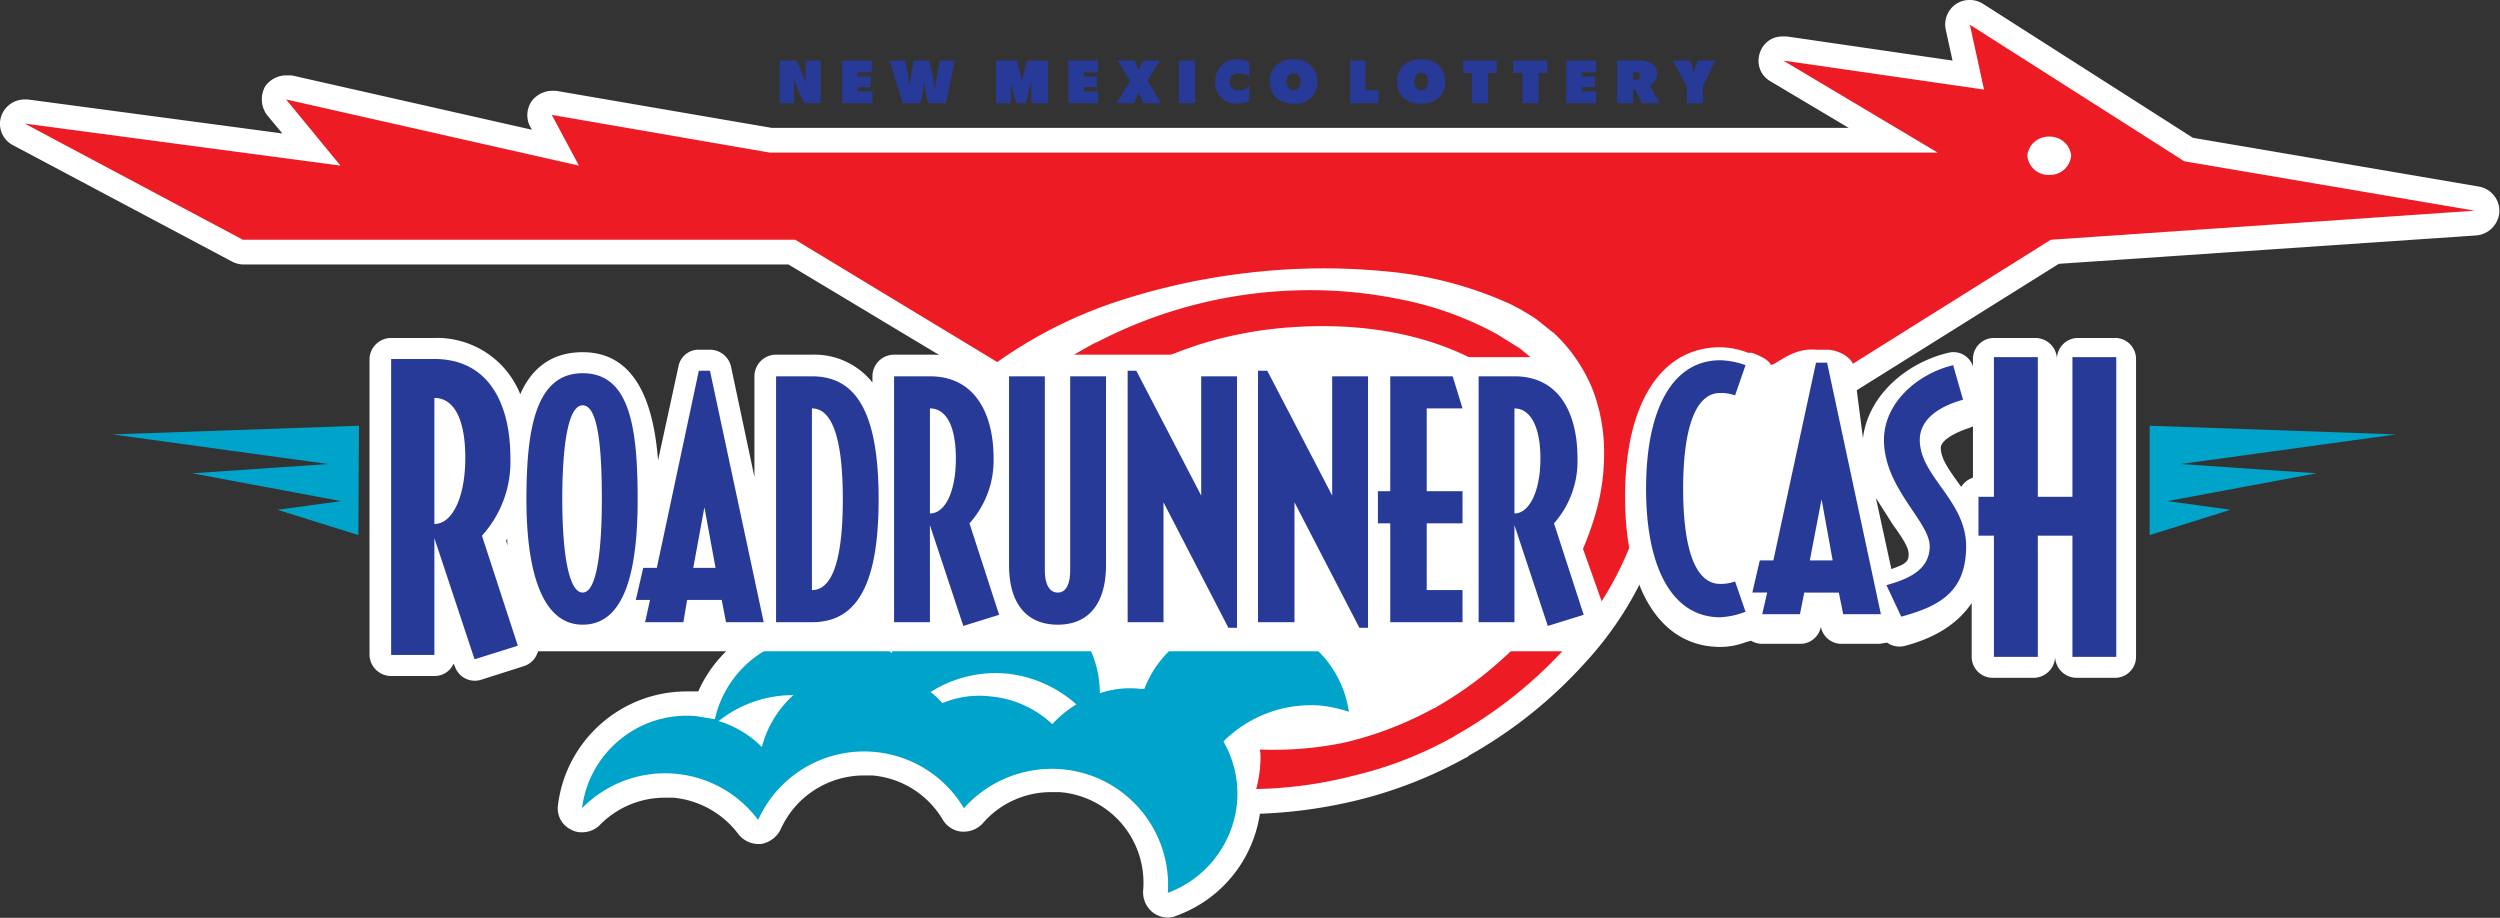
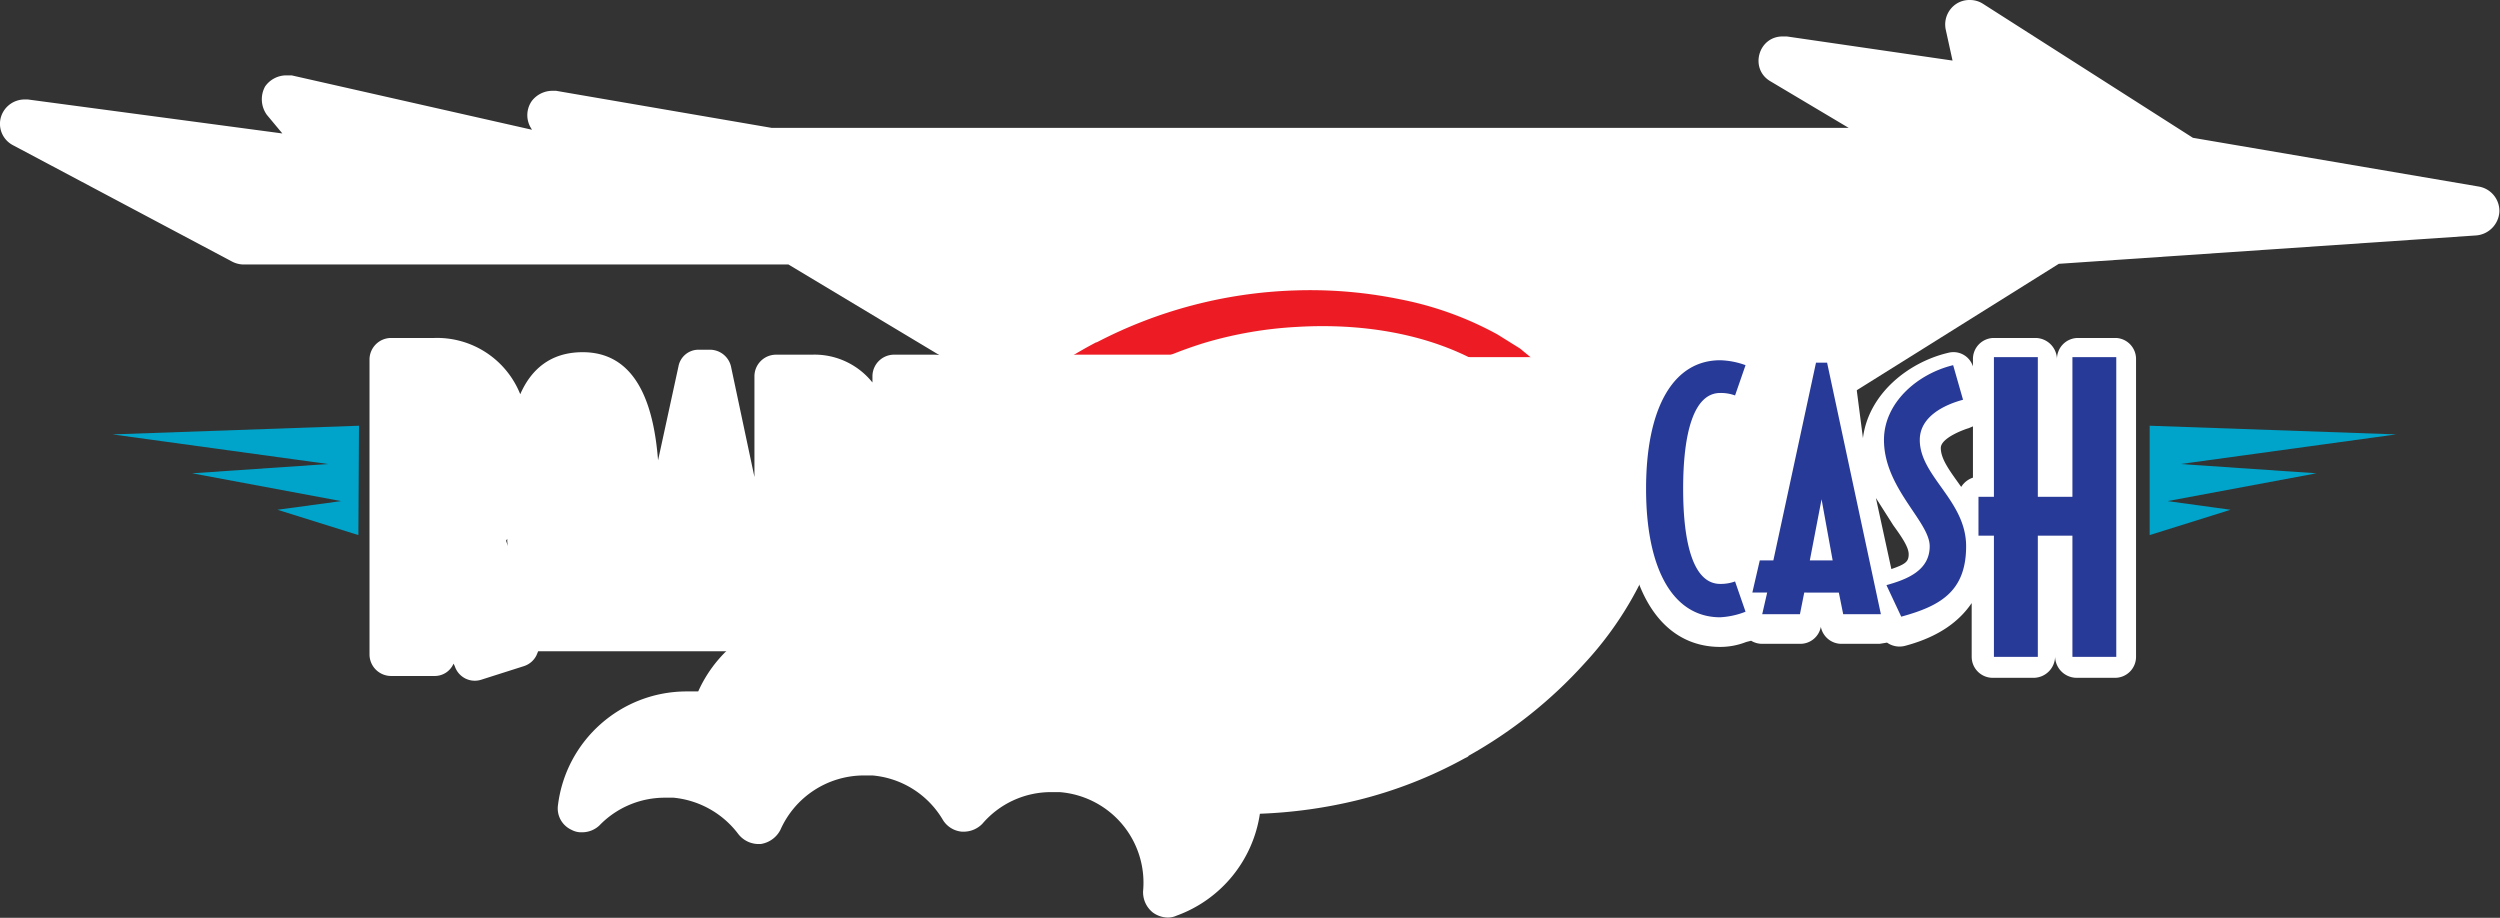
<svg xmlns="http://www.w3.org/2000/svg" width="404.5" height="148.5">
  <rect width="100%" height="100%" fill="#333333" stroke="none" />
  <path d="m300.898 22.648-34.722-5.921-25.5-16.278A2.92 2.92 0 0 0 239.102 0a2.92 2.92 0 0 0-1.727.523 3 3 0 0 0-1.199 3.079l.824 3.75-20.102-2.926h-.449c-3.047-.071-4.156 3.984-1.5 5.472l9.449 5.625H93.676l-26.176-4.5h-.523a3.16 3.16 0 0 0-2.403 1.204 2.99 2.99 0 0 0-.222 3.148l.222.375-29.176-6.602h-.671a3.15 3.15 0 0 0-2.551 1.352 3.23 3.23 0 0 0 .222 3.449l1.875 2.25-30.898-4.125H3a3 3 0 0 0-2.852 2.028 2.926 2.926 0 0 0 1.426 3.523l26.551 14.102c.414.226.879.355 1.352.375h66.222l23.852 14.324c.445.293.965.449 1.5.449.597 0 7.949 22.199.972 21.602h-1.949c-5.926 0-10.722 2.472-13.273 6.75a20 20 0 0 0-4.574-.75h-2.926a15.97 15.97 0 0 0-14.551 9.449h-1.426c-7.933.015-14.617 5.926-15.597 13.801a2.85 2.85 0 0 0 1.648 3c.391.211.832.316 1.273.296a3.06 3.06 0 0 0 2.102-.824 11.02 11.02 0 0 1 7.949-3.375h1.051a11.19 11.19 0 0 1 7.875 4.426 3.14 3.14 0 0 0 2.398 1.199h.301a3.23 3.23 0 0 0 2.403-1.722 11.09 11.09 0 0 1 10.125-6.602h1.046a11.02 11.02 0 0 1 8.551 5.398 3 3 0 0 0 2.324 1.426H117a3.15 3.15 0 0 0 2.25-.972 10.95 10.95 0 0 1 8.398-3.829h.977a11.05 11.05 0 0 1 7.574 3.883 11.03 11.03 0 0 1 2.551 8.117 3.15 3.15 0 0 0 1.199 2.625 3.2 3.2 0 0 0 1.801.602 2.6 2.6 0 0 0 1.051-.227 15.6 15.6 0 0 0 10.125-12.375 59 59 0 0 0 11.847-1.648 53.4 53.4 0 0 0 13.051-5.102c.153-.074.375-.148.449-.296a55.3 55.3 0 0 0 14.028-11.176 42.1 42.1 0 0 0 9.449-16.426l.676-2.398 47.472-29.704 50.704-3.449a3.07 3.07 0 0 0 2.773-2.847 3.005 3.005 0 0 0-2.477-3.079" style="fill:#fff;fill-opacity:1;fill-rule:nonzero;stroke:none" transform="scale(1.333)" />
  <path d="M193.125 56.25a17.6 17.6 0 0 0-1.949-6.676 21.3 21.3 0 0 0-4.125-5.176 13 13 0 0 0-1.278-1.046l-1.273-1.051-2.773-1.727a40.7 40.7 0 0 0-11.926-4.273 54 54 0 0 0-12.528-1.051 55.9 55.9 0 0 0-24.148 6.301h-.074a59 59 0 0 0-12.903 9.222c-.597.602 1.727 1.579 5.852 2.704a61.4 61.4 0 0 1 9.676-7.278 52.5 52.5 0 0 1 10.5-4.574 48.4 48.4 0 0 1 11.324-1.949c7.648-.449 15.676.75 22.199 4.426l2.403 1.5 1.046.824 1.051.972a16.9 16.9 0 0 1 3.227 4.204 10.2 10.2 0 0 1 1.273 4.875 13 13 0 0 1-.898 5.023 14.7 14.7 0 0 1-1.278 2.398c3.375.153 5.477-.074 5.704-.824a17.5 17.5 0 0 0 .898-6.824" style="fill:#ed1c24;fill-opacity:1;fill-rule:nonzero;stroke:none" transform="scale(1.333)" />
-   <path d="M248.773 21.227a2.55 2.55 0 0 0 2.625-2.403c-.503-3-4.816-3-5.324 0a2.556 2.556 0 0 0 2.699 2.403m-95.847 69.75a42.4 42.4 0 0 0 10.199-.829 42.8 42.8 0 0 0 10.949-4.199h.074l.227-.148a46 46 0 0 0 12.227-10.199 36.2 36.2 0 0 0 7.199-13.727 26 26 0 0 0 .898-7.5 21.1 21.1 0 0 0-1.426-7.199 19.6 19.6 0 0 0-3.898-6l-.676-.676a.077.077 0 0 1-.074-.074l-.227-.153-.375-.296-1.5-1.204a27 27 0 0 0-3.222-1.875 46.5 46.5 0 0 0-15.227-3.972 78 78 0 0 0-16.199.148 79.8 79.8 0 0 0-16.051 3.449 54.8 54.8 0 0 0-14.773 7.426L96.523 29.102H29.477L3 15l38.324 5.102-6.597-8.028 35.546 8.028-3.296-6.153 26.472 4.574h141.75l-18.75-11.171 24.375 3.523L239.102 3l26.023 16.574 35.25 6-51.449 3.528-49.199 30.824a28 28 0 0 1-.829 3.375 39.65 39.65 0 0 1-8.847 15.301 53.9 53.9 0 0 1-13.352 10.648l-.222.148a47 47 0 0 1-12.375 4.801 50.8 50.8 0 0 1-11.625 1.574c.324-1.195.5-2.429.523-3.671a5.7 5.7 0 0 0-.074-1.125" style="fill:#ed1c24;fill-opacity:1;fill-rule:nonzero;stroke:none" transform="scale(1.333)" />
-   <path d="M160.352 85.648c1.148.129 2.277.379 3.375.75a12.91 12.91 0 0 0-11.34-11 12.91 12.91 0 0 0-13.489 8.227h-.375a11.3 11.3 0 0 0-5.023.523c-.012-6.636-5.09-12.168-11.699-12.75-6.301-.523-11.926 2.028-13.574 7.875-2.028-1.949-4.727-1.722-7.727-2.023a12.9 12.9 0 0 0-13.727 10.051l-2.25-.375c-6.878-.621-13.011 4.32-13.875 11.176a14.09 14.09 0 0 1 11.016-4.207 14.09 14.09 0 0 1 10.359 5.628A14.102 14.102 0 0 1 117 98.102a14.32 14.32 0 0 1 11.926-4.727c7.644.676 13.344 7.344 12.824 15a12.97 12.97 0 0 0 8.398-10.875A12.73 12.73 0 0 0 148.5 90a15.01 15.01 0 0 1 11.852-4.352m-67.875 5.028a12.46 12.46 0 0 0-5.25-3.153 14.5 14.5 0 0 1 9.074-3.148 12.74 12.74 0 0 0-3.824 6.301m35.25-2.778a12.63 12.63 0 0 0-7.579-3.375 11.56 11.56 0 0 0-5.773.829A8 8 0 0 0 112.949 84a14.8 14.8 0 0 1 9.153-2.25 15.04 15.04 0 0 1 8.546 3.75 13.3 13.3 0 0 0-2.921 2.398" style="fill:#00a3c9;fill-opacity:1;fill-rule:nonzero;stroke:none" transform="scale(1.333)" />
  <path d="M256.875 41.023h-4.648a2.55 2.55 0 0 0-2.551 2.551 2.63 2.63 0 0 0-2.625-2.551h-5.028a2.55 2.55 0 0 0-2.546 2.551v.903a2.48 2.48 0 0 0-3-1.653c-4.801 1.125-9.676 4.949-10.352 10.352L225 44.477c-.227-1.204-2.023-2.028-3.227-2.028h-1.347c-3.153-.301-5.25 2.324-5.551 1.727-.301-.602-1.574-1.125-2.25-1.352h-.449a9.6 9.6 0 0 0-3.375-.676c-7.199 0-11.551 6.829-11.551 18.153s4.352 18.222 11.551 18.222a8.6 8.6 0 0 0 3.148-.597l.602-.153c.406.247.875.375 1.347.375h4.579a2.54 2.54 0 0 0 2.546-2.097v.074a2.55 2.55 0 0 0 2.551 2.023h4.574l.903-.148c.652.461 1.48.598 2.25.375 4.199-1.125 6.597-3.074 8.023-5.176v6.528a2.55 2.55 0 0 0 2.551 2.546h5.023a2.623 2.623 0 0 0 2.551-2.625 2.623 2.623 0 0 0 2.625 2.625h4.653a2.546 2.546 0 0 0 2.546-2.546V43.574a2.55 2.55 0 0 0-2.398-2.551m-17.926 10.954.528-.227v6.227a2.68 2.68 0 0 0-1.426 1.125l-.375-.528c-1.125-1.574-2.102-2.926-2.102-4.199s3.074-2.324 3.375-2.398m-9.148 11.773c.972 1.352 1.875 2.625 1.875 3.523 0 .903-.375 1.204-2.102 1.801l-1.875-8.625z" style="fill:#fff;fill-opacity:1;fill-rule:nonzero;stroke:none" transform="scale(1.333)" />
  <path d="m43.5 64.949-9.824-3.074 7.722-1.051-18.074-3.375 16.5-1.125-26.176-3.597 29.926-1.051z" style="fill:#00a3c9;fill-opacity:1;fill-rule:nonzero;stroke:none" transform="scale(1.333)" />
  <path d="M208.801 74.926c-5.699 0-9-5.778-9-15.602s3.301-15.597 9-15.597a9.7 9.7 0 0 1 3.074.597L210.602 48a5 5 0 0 0-1.801-.301c-3.227 0-4.5 4.875-4.5 11.625s1.273 11.551 4.5 11.551a5 5 0 0 0 1.801-.301l1.273 3.676c-.98.391-2.02.617-3.074.676m14.926-.375-.528-2.625H219l-.523 2.625h-4.579l.602-2.625h-1.801l.903-3.903h1.648l5.176-24h1.347l6.528 30.528zm-2.625-13.949-1.426 7.421h2.773zm9.671 14.25-1.796-3.829c2.398-.671 5.25-1.722 5.25-4.722s-5.551-7.051-5.551-12.903c0-4.5 4.051-8.023 8.398-9.074l1.199 4.199c-2.25.602-5.25 2.028-5.25 4.875 0 4.426 5.625 7.352 5.625 12.903s-3.222 7.273-7.875 8.551m20.778 4.875V65.023h-4.199v14.704h-5.329V65.023h-1.875v-4.722h1.875V43.352h5.329v16.949h4.199V43.352h5.324v36.375z" style="fill:#283a97;fill-opacity:1;fill-rule:nonzero;stroke:none" transform="scale(1.333)" />
  <path d="m260.926 64.949 9.824-3.074-7.648-1.051 18.074-3.375-16.5-1.125 26.176-3.597-29.926-1.051z" style="fill:#00a3c9;fill-opacity:1;fill-rule:nonzero;stroke:none" transform="scale(1.333)" />
  <path d="M194.477 75.824a2.78 2.78 0 0 0 .222-2.023l-3.148-8.852c1.722-2.324 2.551-6.148 2.551-9.301 0-7.796-1.954-12.296-8.329-12.296h-7.875a8 8 0 0 0-1.574-.301h-7.574c-.477 0-.941.129-1.352.375a2.6 2.6 0 0 0-1.347-.375h-4.352a2.626 2.626 0 0 0-2.625 2.625l-3-1.875a2.48 2.48 0 0 0-2.25-1.352h-1.125a2.35 2.35 0 0 0-1.801.75l-.75-.148h-4.347a2.623 2.623 0 0 0-2.551 2.625v3.898l-.824-6.523h-12.528c-.543 0-1.074.183-1.5.523a2.83 2.83 0 0 0-1.574-.523l-2.472-.301c-1.426 0-3.454 2.023-4.5 2.926v.222a9.3 9.3 0 0 0-6.977-2.847h-4.352a2.626 2.626 0 0 0-2.625 2.625v.75a8.99 8.99 0 0 0-7.347-3.375h-4.352a2.626 2.626 0 0 0-2.625 2.625v12.222l-2.847-13.421a2.63 2.63 0 0 0-2.551-2.028h-1.352a2.47 2.47 0 0 0-2.472 2.028l-2.477 11.398c-.449-5.699-2.102-13.125-9.148-13.125-3.977 0-6.301 2.176-7.579 5.102a10.87 10.87 0 0 0-10.421-6.829h-5.25a2.626 2.626 0 0 0-2.625 2.551V79.5a2.623 2.623 0 0 0 2.625 2.551h5.25a2.48 2.48 0 0 0 2.324-1.5l.148.301a2.554 2.554 0 0 0 3.227 1.648l5.176-1.648a2.57 2.57 0 0 0 1.5-1.278l.222-.523h127.875l.824-2.028-.296-.296a4 4 0 0 0 .75-.903M61.574 65.398c-.012.305.016.606.074.903l-.222-.676z" style="fill:#fff;fill-opacity:1;fill-rule:nonzero;stroke:none" transform="scale(1.333)" />
-   <path d="m57.602 80.023-4.875-14.699V79.5h-5.25V43.574h5.25c6.523 0 9.222 5.324 9.222 12a13.32 13.32 0 0 1-3.449 9.449l4.352 13.352zm-4.875-31.722v15.301c2.171 0 3.75-3.227 3.75-8.028s-1.426-7.273-3.75-7.273m18 27.523c-5.028 0-6.829-6.676-6.829-15.222 0-8.551 1.125-15.301 6.829-15.301 5.699 0 6.671 6.523 6.671 15.301 0 8.773-1.574 15.222-6.671 15.222m0-26.625c-1.875 0-2.477 5.403-2.477 11.403s.676 11.324 2.477 11.324c1.796 0 2.324-5.551 2.324-11.324 0-5.778-.375-11.403-2.324-11.403m17.398 26.324-.523-2.699h-4.204l-.449 2.699h-4.648l.597-2.699h-1.722l.898-3.898h1.653L84.824 45h1.352l6.523 30.523zM85.5 61.574l-1.352 7.352h2.704zm13.051 13.949h-4.352V45.676h4.352c5.097 0 8.097 3.898 8.097 14.926 0 11.023-3 14.921-8.097 14.921m0-25.949v22.051c2.551 0 3.75-3.898 3.75-11.023s-1.199-11.028-3.75-11.028m18.375 26.403-4.051-12.227v11.773h-4.352V45.676h4.352c5.398 0 7.727 4.426 7.727 9.972a11.4 11.4 0 0 1-2.926 7.875l3.597 11.102zm-4.051-26.403v12.75c1.875 0 3.148-2.699 3.148-6.676 0-3.972-1.199-6.074-3.148-6.074m15.523 26.25c-3.671 0-5.921-2.398-5.921-7.273V45.676h4.347v23.551c0 1.648.528 2.699 1.574 2.699 1.051 0 1.5-1.125 1.5-2.699V45.676h4.352v22.875c0 4.801-2.176 7.273-5.852 7.273m20.704.375-7.875-15.222v14.546h-4.352V45h1.051l7.875 15.148V45.676h4.347v30.523zm15.898 0-7.875-15.222v14.546h-4.426V45h1.125l7.875 15.148V45.676h4.352v30.523zm3.75-.676v-12h-1.5v-3.898h1.5V45.676h7.574l1.199 3.898h-4.347v10.051h4.347v3.898h-4.347v8.102h4.347v3.898zm19.125.454-4.051-12.227v11.773h-4.347V45.676h4.347c5.403 0 7.653 4.426 7.653 9.972a11.4 11.4 0 0 1-2.852 7.875l3.602 11.102zm-4.051-26.403v12.75c1.801 0 3.153-2.699 3.153-6.676 0-3.972-1.278-6.074-3.153-6.074m-86.25-37.051-.75-1.722-.375-.824-.148-.676.074.75v2.472h-1.727V7.352h2.028l.676 1.5q.152.463.375.898.14.407.222.824l-.074-.523a5.2 5.2 0 0 1-.074-1.125V7.352h1.801v5.171zm4.653 0V7.352h3.597v1.421h-1.722v.528h1.574v1.273h-1.574v.528h1.796v1.421zm12.597 0h-2.176l-.375-1.722v-.449l-.148-.528v.824l-.375 1.875h-2.176L108 7.352h1.875l.375 1.949v.449q.017.227.074.449v.301q.081-.569.227-1.125l.375-2.023h1.875l.375 1.722a4.7 4.7 0 0 1 .148.903l.153.898c.074.375.074-.523.074-.898l.148-.528.375-2.097h1.801zm10.352 0V9.898q.063-.445.074-.898v.449l-.074.449-.153.602-.523 2.023h-1.125l-.602-2.023-.148-.676v-.449q.017.227.074.449v2.699h-1.801V7.352h2.551l.602 2.472.597-2.472h2.551v5.171zm4.5 0V7.352h3.597v1.421h-1.722v.528h1.574v1.273h-1.574v.528h1.722v1.421zm9.148 0-.301-.671a1.9 1.9 0 0 1-.375-.75v.148l-.148.449-.375.824h-2.102l1.653-2.699-1.5-2.472h2.023l.227.449.148.375.153.375.222-.602.301-.597h2.023l-1.5 2.472 1.653 2.699zm4.278 0V7.352h1.949v5.171zm8.472-.222a4.6 4.6 0 0 1-1.5.301 2.48 2.48 0 0 1-2.551-2.704 2.553 2.553 0 0 1 2.625-2.699 3.5 3.5 0 0 1 1.5.375v1.801a1.49 1.49 0 0 0-1.046-.449 1.05 1.05 0 1 0-.079 2.023c.457.016.887-.211 1.125-.597v1.875zm5.477.301c-1.801 0-2.926-1.051-2.926-2.704 0-1.648 1.125-2.699 2.926-2.699a2.623 2.623 0 0 1 2.847 2.699 2.626 2.626 0 0 1-2.847 2.704m-.074-3.75a.973.973 0 0 0-.829 1.046c0 .676.375 1.051.829 1.051.449 0 .898-.375.898-1.051a.97.97 0 0 0-.898-1.046m6.898 3.671V7.352h1.875v3.597h1.574v1.574zm8.625.079c-1.801 0-2.926-1.051-2.926-2.704 0-1.648 1.125-2.699 2.926-2.699s2.926 1.051 2.926 2.699c0 1.653-1.199 2.704-2.926 2.704m0-3.75c-.523 0-.824.449-.824 1.046 0 .602.301 1.051.824 1.051s.824-.375.824-1.051c0-.671-.301-1.046-.824-1.046m8.102 0v3.671h-1.954V8.852h-1.046v-1.5h4.046v1.5zm6.148 0v3.671h-1.949V8.852h-1.125v-1.5h4.125v1.5zm3.375 3.671V7.352h3.602v1.421H192v.528h1.574v1.273H192v.528h1.727v1.421zm9.148 0-.75-1.648h-.296v1.648h-1.954V7.352h2.403a3.34 3.34 0 0 1 1.722.296c.461.301.743.805.75 1.352a1.48 1.48 0 0 1-.449 1.051l-.449.375 1.199 2.097zm-.449-3.75h-.597v.903h.597c.153 0 .227-.227.227-.375 0-.153-.074-.528-.227-.528m7.875 1.653v2.097h-1.949v-2.097l-1.727-3.074h2.102l.375 1.046v.227a.3.3 0 0 1 .074.227c.063-.254.137-.508.227-.75l.301-.75h2.097z" style="fill:#283a97;fill-opacity:1;fill-rule:nonzero;stroke:none" transform="scale(1.333)" />
</svg>